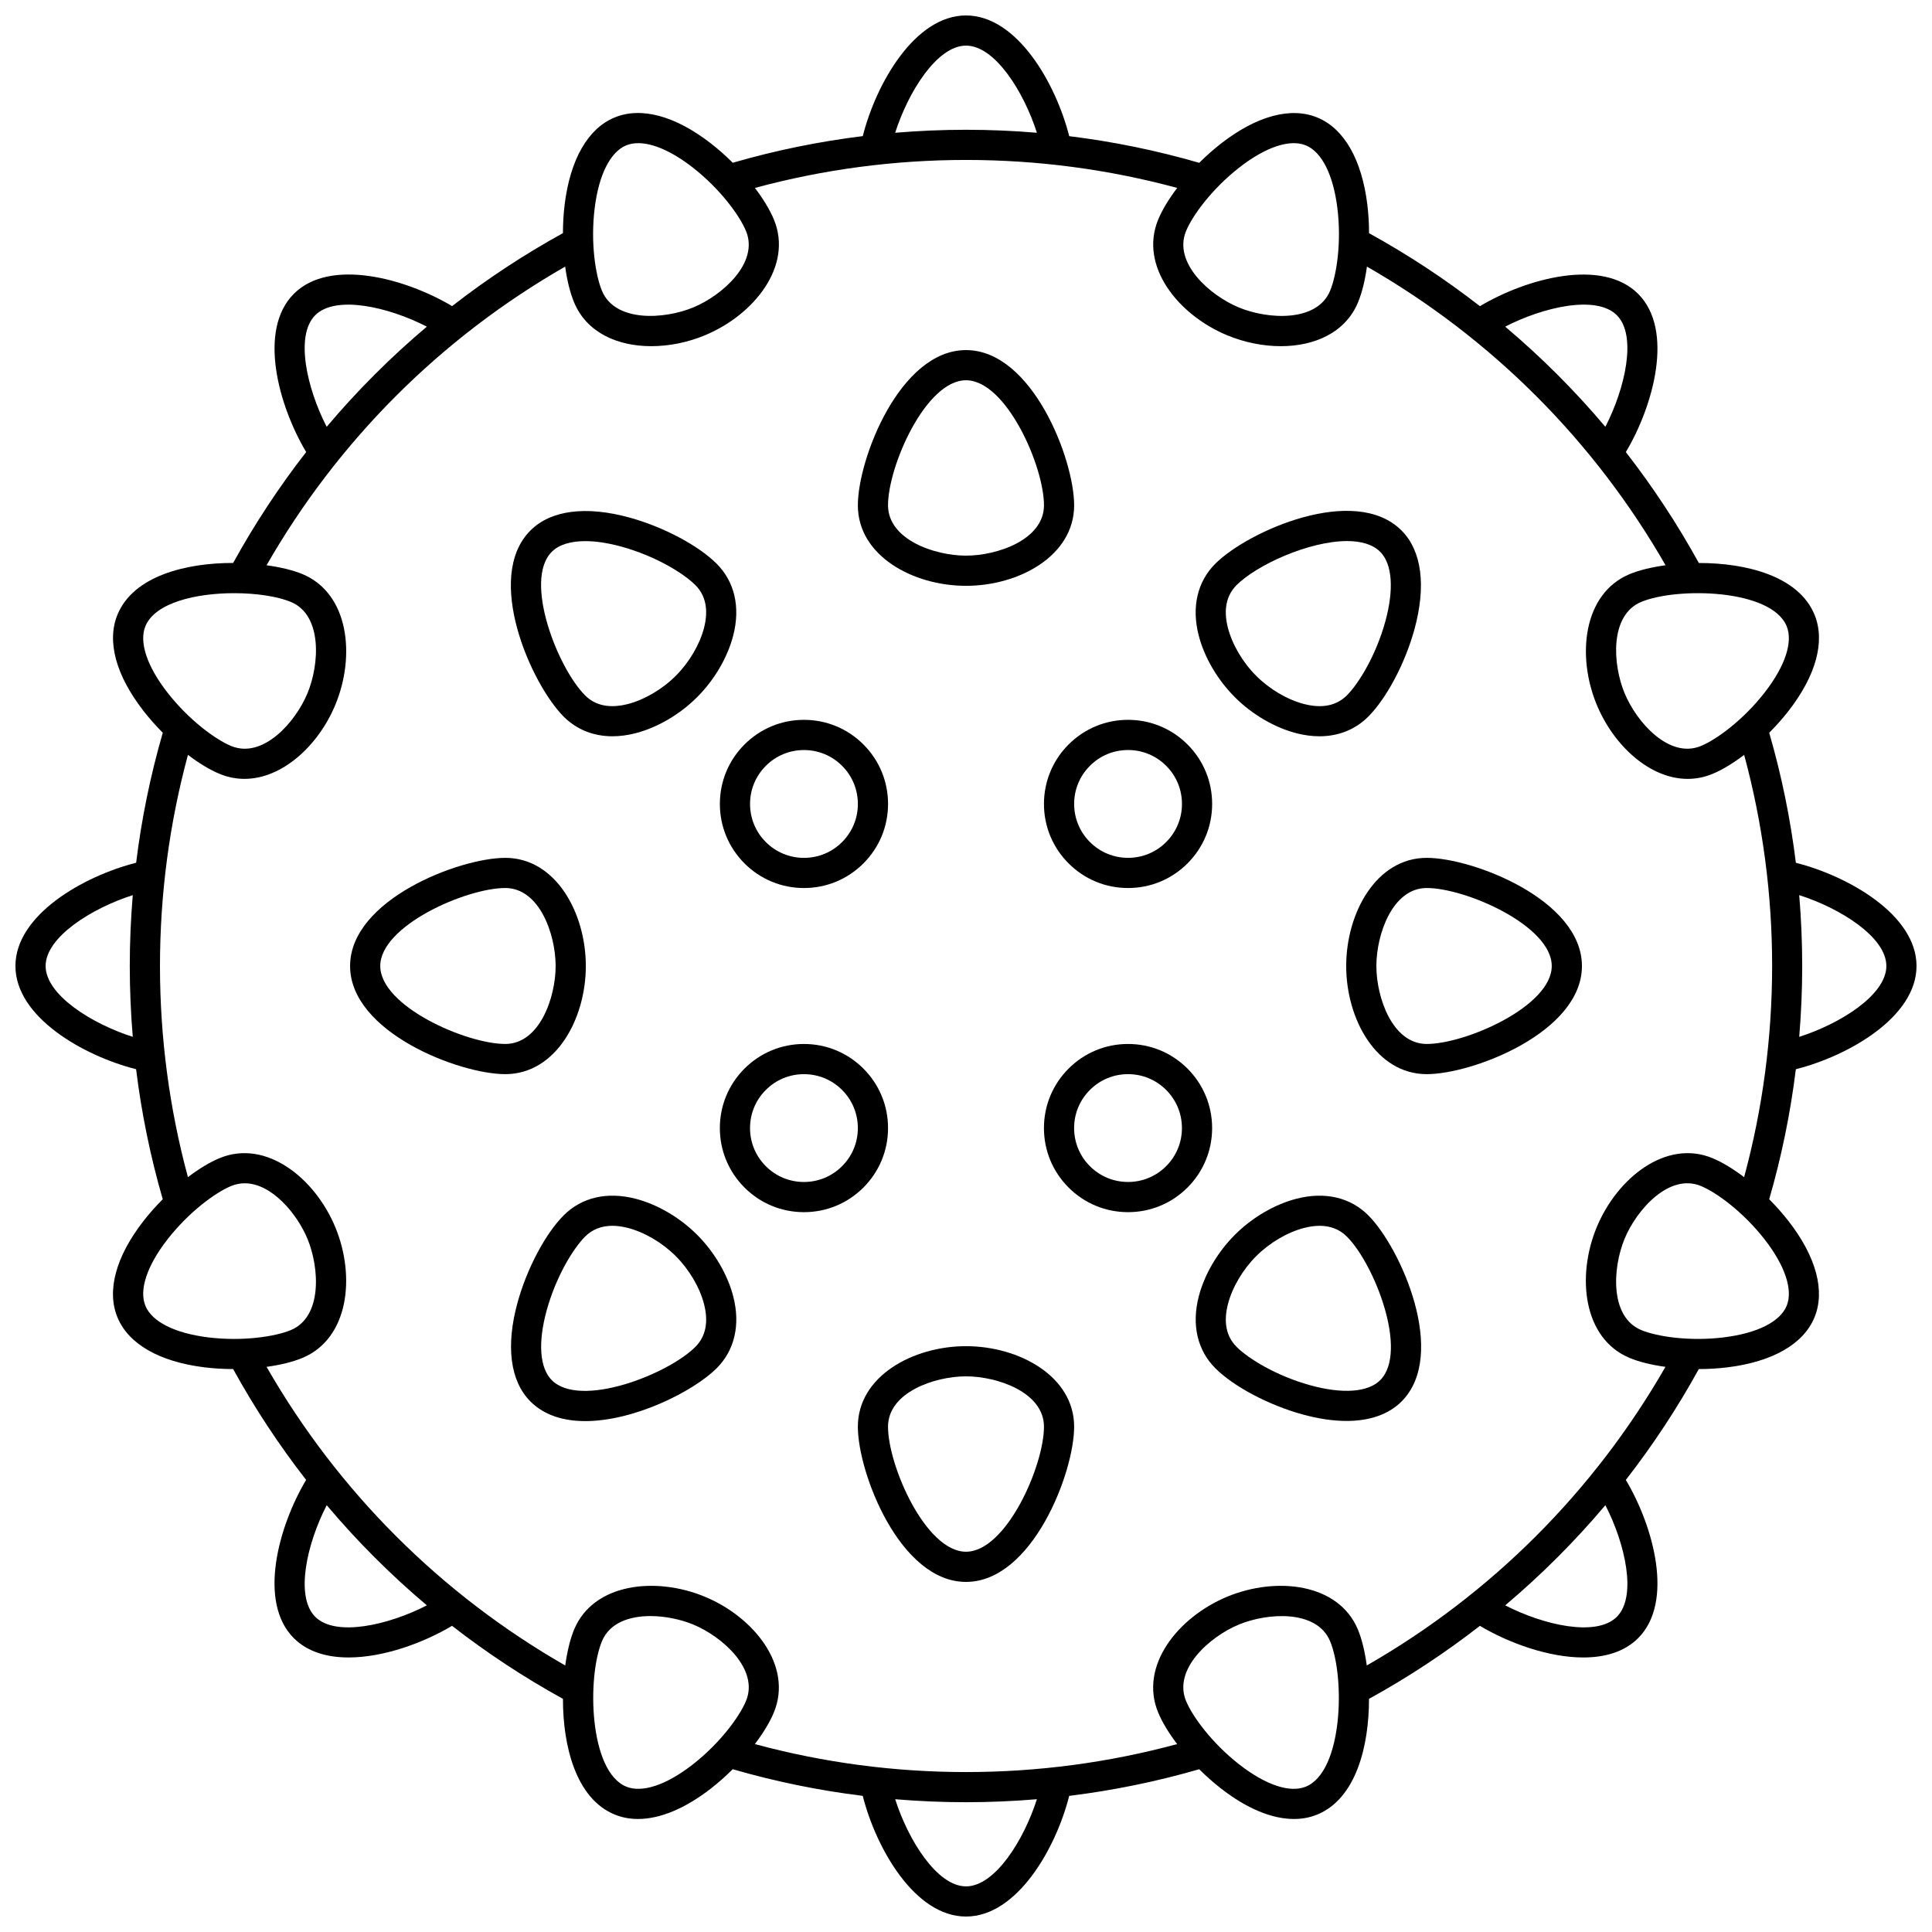
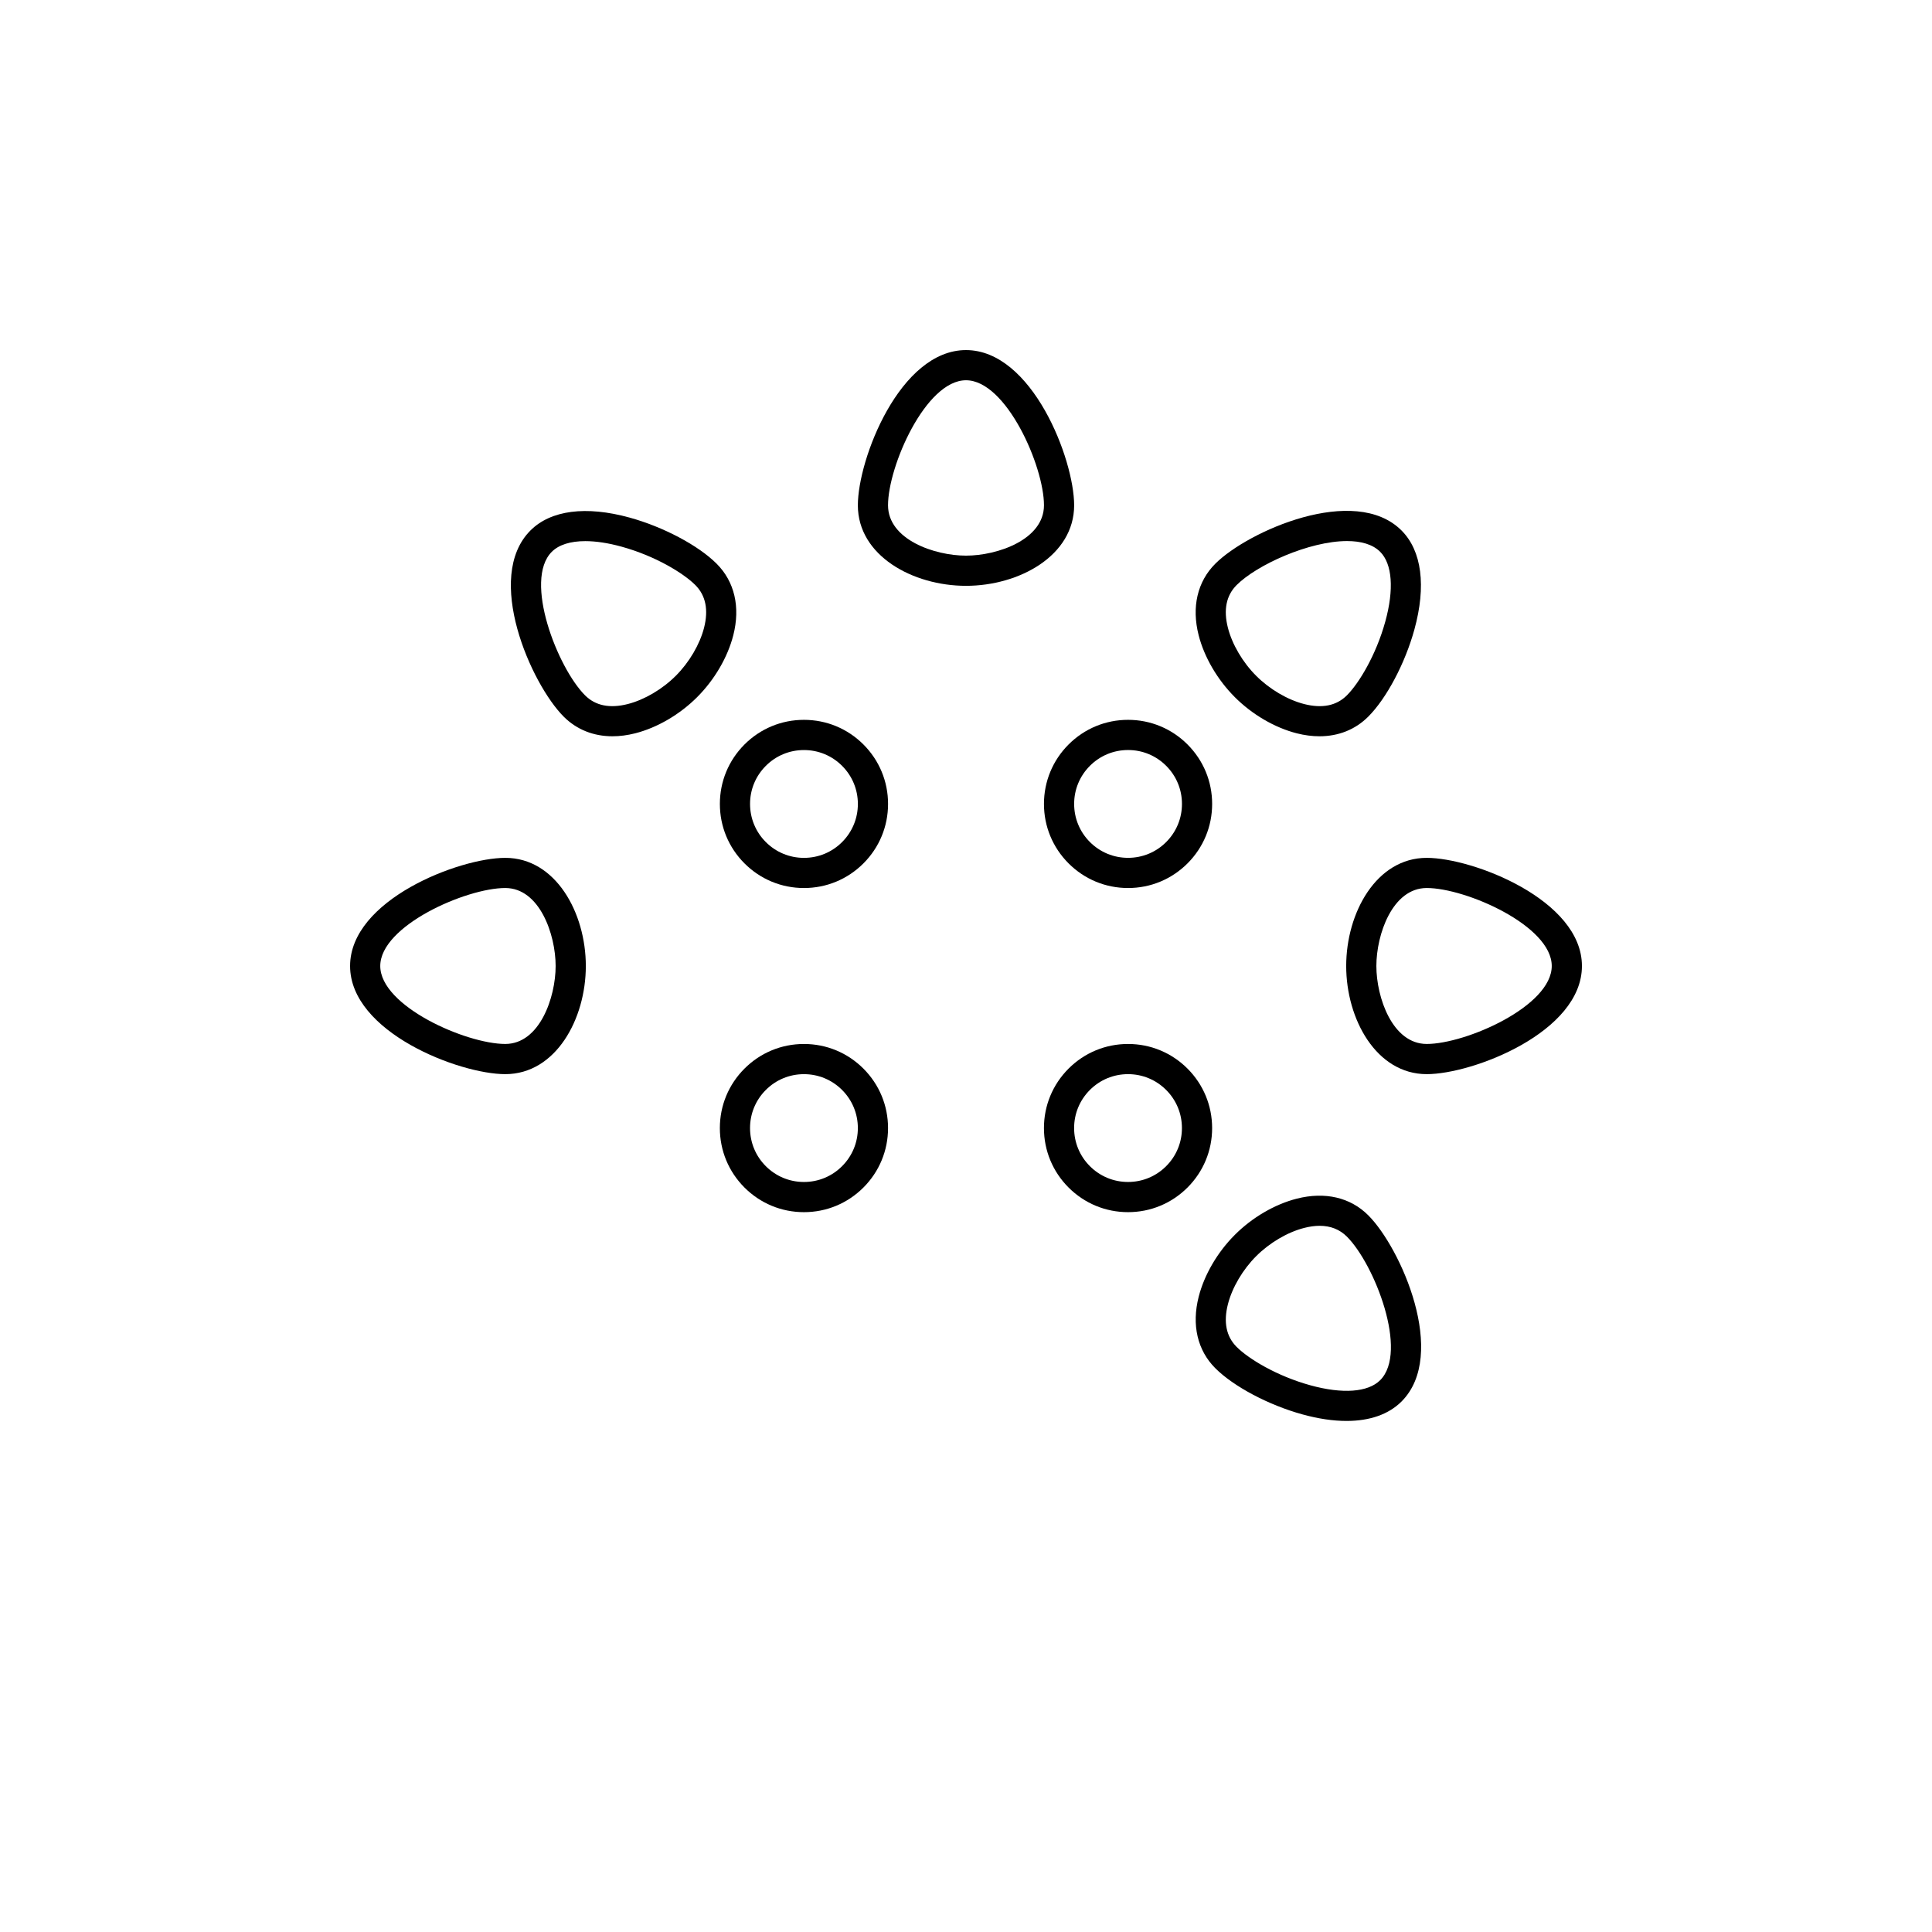
<svg xmlns="http://www.w3.org/2000/svg" width="800px" height="800px" version="1.1" viewBox="144 144 512 512">
  <defs>
    <clipPath id="a">
-       <path d="m148.09 148.09h503.81v503.81h-503.81z" />
-     </clipPath>
+       </clipPath>
  </defs>
  <path d="m341.3 372.81c4.211 4.211 9.805 6.527 15.758 6.527 5.953 0 11.547-2.316 15.758-6.527 4.211-4.211 6.527-9.805 6.527-15.758s-2.316-11.547-6.527-15.758c-4.211-4.211-9.805-6.527-15.758-6.527-5.953 0-11.547 2.316-15.758 6.527-4.211 4.211-6.527 9.805-6.527 15.758s2.316 11.551 6.527 15.758zm5.656-25.855c2.695-2.699 6.285-4.184 10.102-4.184 3.816 0 7.402 1.484 10.102 4.184 2.699 2.695 4.184 6.285 4.184 10.102 0 3.816-1.484 7.402-4.184 10.102-2.695 2.699-6.285 4.184-10.102 4.184-3.816 0-7.402-1.484-10.102-4.184-2.699-2.695-4.184-6.285-4.184-10.102-0.004-3.816 1.484-7.406 4.184-10.102z" />
  <path d="m458.7 427.19c-4.211-4.211-9.805-6.527-15.758-6.527-5.953 0-11.547 2.316-15.758 6.527s-6.527 9.805-6.527 15.758c0 5.953 2.316 11.547 6.527 15.758s9.805 6.527 15.758 6.527c5.953 0 11.547-2.316 15.758-6.527s6.527-9.805 6.527-15.758c-0.004-5.953-2.32-11.547-6.527-15.758zm-5.66 25.859c-2.695 2.699-6.285 4.184-10.102 4.184s-7.402-1.484-10.102-4.184c-2.699-2.695-4.184-6.285-4.184-10.102 0-3.816 1.484-7.402 4.184-10.102 2.695-2.699 6.285-4.184 10.102-4.184s7.402 1.484 10.102 4.184c2.699 2.695 4.184 6.285 4.184 10.102 0.004 3.816-1.48 7.402-4.184 10.102z" />
  <path d="m379.34 442.95c0-5.953-2.316-11.547-6.527-15.758-4.211-4.211-9.805-6.527-15.758-6.527s-11.547 2.316-15.758 6.527c-4.211 4.211-6.527 9.805-6.527 15.758 0 5.953 2.316 11.547 6.527 15.758 4.211 4.211 9.805 6.527 15.758 6.527s11.547-2.316 15.758-6.527c4.211-4.211 6.527-9.809 6.527-15.758zm-12.184 10.102c-2.695 2.699-6.285 4.184-10.102 4.184-3.816 0-7.402-1.484-10.102-4.184-2.699-2.695-4.184-6.285-4.184-10.102 0-3.816 1.484-7.402 4.184-10.102 2.695-2.699 6.285-4.184 10.102-4.184 3.816 0 7.402 1.484 10.102 4.184 2.699 2.695 4.184 6.285 4.184 10.102 0.004 3.816-1.484 7.402-4.184 10.102z" />
  <path d="m420.66 357.05c0 5.953 2.316 11.547 6.527 15.758s9.805 6.527 15.758 6.527c5.953 0 11.547-2.316 15.758-6.527s6.527-9.805 6.527-15.758c0-5.953-2.316-11.547-6.527-15.758s-9.805-6.527-15.758-6.527c-5.953 0-11.547 2.316-15.758 6.527-4.207 4.207-6.527 9.805-6.527 15.758zm12.184-10.102c2.699-2.699 6.285-4.184 10.102-4.184 3.816 0 7.402 1.484 10.102 4.184 2.699 2.695 4.184 6.285 4.184 10.102 0 3.816-1.484 7.402-4.184 10.102-2.695 2.699-6.285 4.184-10.102 4.184-3.816 0-7.402-1.484-10.102-4.184-2.699-2.695-4.184-6.285-4.184-10.102-0.004-3.816 1.484-7.406 4.184-10.102z" />
-   <path d="m400 500.75c-14.09 0-28.66 7.984-28.66 21.344 0 12.207 11.121 41.129 28.66 41.129s28.66-28.918 28.66-41.129c0-13.359-14.574-21.344-28.66-21.344zm0 54.473c-10.672 0-20.664-22.781-20.664-33.129 0-9.105 12.332-13.348 20.664-13.348s20.664 4.242 20.664 13.348c-0.004 10.348-9.992 33.129-20.664 33.129z" />
  <path d="m487.65 461.66c-5.82 1.484-11.801 4.977-16.402 9.582-4.606 4.602-8.098 10.582-9.582 16.402-1.906 7.473-0.34 14.203 4.41 18.953 4.844 4.844 14.109 9.758 23.055 12.223 4.231 1.168 8.164 1.746 11.715 1.746 6.152 0 11.156-1.738 14.574-5.152 12.398-12.398-0.184-40.715-8.816-49.348-4.75-4.746-11.48-6.312-18.953-4.406zm22.113 48.102c-3.215 3.215-9.961 3.711-18.512 1.352-8.879-2.449-16.348-6.988-19.527-10.168-2.75-2.75-3.527-6.559-2.312-11.32 1.125-4.406 3.922-9.16 7.488-12.727 3.566-3.566 8.32-6.363 12.727-7.488 1.453-0.371 2.816-0.559 4.09-0.559 2.898 0 5.32 0.961 7.231 2.871 7.32 7.32 16.363 30.492 8.816 38.039z" />
  <path d="m522.1 371.34c-13.359 0-21.344 14.57-21.344 28.66s7.984 28.66 21.344 28.66c12.207 0 41.129-11.121 41.129-28.66s-28.922-28.66-41.129-28.66zm0 49.32c-9.105 0-13.348-12.332-13.348-20.664 0-8.332 4.242-20.664 13.348-20.664 10.352 0 33.129 9.988 33.129 20.664 0 10.676-22.781 20.664-33.129 20.664z" />
  <path d="m471.24 328.75c4.602 4.606 10.582 8.098 16.402 9.582 2.074 0.527 4.094 0.789 6.027 0.789 5.031 0 9.496-1.77 12.926-5.199 4.844-4.844 9.758-14.109 12.223-23.055 3.191-11.566 1.98-20.902-3.406-26.289-12.398-12.402-40.715 0.184-49.348 8.816-4.75 4.75-6.316 11.48-4.41 18.953 1.488 5.82 4.981 11.797 9.586 16.402zm0.48-29.703c5.367-5.367 19.258-11.66 29.262-11.66 3.637 0 6.762 0.832 8.777 2.844 3.215 3.215 3.711 9.965 1.352 18.512-2.449 8.879-6.988 16.348-10.168 19.527-2.75 2.75-6.559 3.527-11.32 2.312-4.406-1.125-9.16-3.922-12.727-7.488-3.566-3.566-6.363-8.32-7.488-12.727-1.215-4.762-0.438-8.57 2.312-11.32z" />
  <path d="m400 299.25c14.09 0 28.66-7.984 28.66-21.344 0-12.207-11.121-41.129-28.66-41.129s-28.66 28.918-28.66 41.129c0 13.359 14.57 21.344 28.66 21.344zm0-54.477c10.672 0 20.664 22.781 20.664 33.129 0 9.105-12.332 13.348-20.664 13.348s-20.664-4.242-20.664-13.348c0-10.348 9.988-33.129 20.664-33.129z" />
  <g clip-path="url(#a)">
    <path d="m651.9 400c0-13.582-18.129-23.855-31.977-27.352-1.438-11.668-3.797-23.188-7.062-34.457 1.812-1.82 3.531-3.75 5.078-5.734 7.375-9.465 9.828-18.555 6.914-25.594-4.234-10.223-18.129-13.68-30.641-13.664-5.703-10.352-12.172-20.168-19.348-29.387 7.316-12.266 12.859-32.336 3.262-41.934-9.598-9.602-29.664-4.055-41.934 3.262-9.215-7.172-19.031-13.641-29.379-19.34-0.008-2.574-0.152-5.164-0.465-7.66-1.48-11.906-6.172-20.07-13.211-22.984-7.035-2.918-16.125-0.461-25.594 6.914-1.98 1.543-3.914 3.266-5.734 5.078-11.273-3.266-22.789-5.629-34.457-7.062-3.5-13.863-13.777-31.992-27.355-31.992-13.582 0-23.859 18.129-27.352 31.977-11.668 1.438-23.188 3.797-34.457 7.062-1.82-1.812-3.75-3.531-5.734-5.078-9.465-7.375-18.555-9.828-25.594-6.914-7.039 2.914-11.73 11.078-13.211 22.984-0.312 2.5-0.457 5.09-0.465 7.66-10.348 5.699-20.16 12.168-29.375 19.34-12.27-7.316-32.336-12.859-41.934-3.262-9.602 9.598-4.059 29.668 3.262 41.934-7.176 9.219-13.645 19.039-19.348 29.391-12.512-0.016-26.406 3.438-30.641 13.664-2.914 7.039-0.461 16.129 6.914 25.594 1.543 1.98 3.266 3.914 5.078 5.734-3.266 11.273-5.629 22.789-7.062 34.457-13.859 3.504-31.988 13.781-31.988 27.363s18.129 23.855 31.977 27.352c1.438 11.668 3.797 23.188 7.062 34.457-1.812 1.82-3.531 3.75-5.078 5.734-7.375 9.465-9.828 18.555-6.914 25.594 2.914 7.039 11.078 11.73 22.984 13.211 2.5 0.309 5.09 0.461 7.664 0.469 5.699 10.344 12.168 20.16 19.34 29.375-7.316 12.266-12.859 32.336-3.262 41.934 3.66 3.66 8.836 5.117 14.527 5.117 9.238 0 19.812-3.852 27.406-8.383 9.219 7.176 19.039 13.648 29.391 19.352-0.016 12.512 3.438 26.406 13.664 30.641 1.934 0.801 4.019 1.195 6.227 1.195 5.832 0 12.5-2.762 19.367-8.109 1.98-1.543 3.914-3.266 5.734-5.078 11.273 3.266 22.789 5.625 34.457 7.062 3.5 13.852 13.777 31.98 27.359 31.98s23.859-18.129 27.352-31.977c11.668-1.438 23.188-3.797 34.457-7.062 1.82 1.812 3.75 3.531 5.734 5.078 6.867 5.352 13.535 8.109 19.367 8.109 2.207 0 4.293-0.395 6.227-1.195 10.223-4.234 13.68-18.129 13.664-30.641 10.352-5.703 20.172-12.172 29.391-19.352 7.594 4.531 18.168 8.383 27.406 8.383 5.688 0 10.867-1.461 14.527-5.117 9.602-9.602 4.059-29.668-3.262-41.934 7.172-9.215 13.641-19.027 19.34-29.375 2.574-0.008 5.164-0.156 7.664-0.469 11.906-1.48 20.07-6.172 22.984-13.211 2.914-7.039 0.461-16.129-6.914-25.594-1.543-1.98-3.266-3.914-5.078-5.734 3.266-11.273 5.625-22.789 7.062-34.457 13.852-3.5 31.98-13.777 31.98-27.355zm-31.09-18.781c10.797 3.441 23.094 11.094 23.094 18.781 0 7.684-12.297 15.34-23.094 18.777 0.523-6.231 0.793-12.492 0.793-18.777 0-6.289-0.27-12.551-0.793-18.781zm-464.72 18.781c0-7.684 12.297-15.34 23.094-18.777-0.523 6.231-0.793 12.492-0.793 18.777s0.273 12.551 0.793 18.777c-10.793-3.441-23.094-11.094-23.094-18.777zm461.38-90.078c1.742 4.203-0.387 10.625-5.832 17.621-5.66 7.266-12.711 12.43-16.867 14.148-8.406 3.484-17.047-6.285-20.238-13.984-3.188-7.699-3.988-20.715 4.426-24.199 9.555-3.957 34.426-3.445 38.512 6.414zm-44.996-82.391c5.43 5.43 2.156 19.516-3.039 29.578-8.082-9.586-16.957-18.461-26.543-26.543 10.066-5.195 24.152-8.465 29.582-3.035zm-114.16-22.297c1.723-4.156 6.883-11.207 14.148-16.867 6.996-5.449 13.418-7.574 17.621-5.832 4.203 1.742 7.238 7.785 8.332 16.582 1.137 9.141-0.199 17.777-1.922 21.934-3.484 8.41-16.5 7.613-24.199 4.426-7.695-3.191-17.461-11.828-13.98-20.242zm-58.305-49.145c7.684 0 15.34 12.297 18.777 23.094-6.231-0.523-12.492-0.793-18.777-0.793s-12.551 0.273-18.777 0.793c3.438-10.793 11.09-23.094 18.777-23.094zm-98.41 43.027c1.094-8.797 4.129-14.844 8.332-16.582 0.961-0.398 2.039-0.594 3.215-0.594 3.957 0 9.012 2.227 14.406 6.426 7.266 5.66 12.43 12.711 14.148 16.867 3.484 8.41-6.285 17.051-13.984 20.238s-20.715 3.988-24.199-4.426c-1.719-4.152-3.055-12.789-1.918-21.93zm-74.059 28.414c5.434-5.426 19.516-2.156 29.578 3.035-9.586 8.082-18.461 16.957-26.543 26.543-5.195-10.066-8.465-24.148-3.035-29.578zm-44.996 82.391c2.578-6.227 13.441-8.723 23.508-8.723 5.879 0 11.484 0.855 15.012 2.312 8.41 3.484 7.613 16.5 4.426 24.199-3.188 7.699-11.824 17.465-20.238 13.984-4.156-1.723-11.207-6.883-16.867-14.148-5.457-7-7.582-13.422-5.84-17.625zm16.582 188.49c-8.797-1.094-14.844-4.129-16.582-8.332-1.742-4.203 0.387-10.625 5.832-17.621 5.66-7.266 12.711-12.43 16.867-14.148 1.207-0.5 2.418-0.727 3.613-0.727 7.16 0 13.891 8.113 16.625 14.711 3.188 7.699 3.988 20.715-4.426 24.199-4.152 1.719-12.789 3.051-21.93 1.918zm28.414 74.059c-5.43-5.43-2.156-19.516 3.039-29.578 8.082 9.586 16.957 18.461 26.543 26.543-10.07 5.191-24.156 8.465-29.582 3.035zm114.16 22.293c-1.723 4.156-6.883 11.207-14.148 16.867-6.996 5.449-13.418 7.574-17.621 5.832-9.859-4.086-10.371-28.953-6.41-38.516 2.027-4.894 7.285-6.672 12.844-6.672 3.992 0 8.137 0.914 11.355 2.246 7.695 3.191 17.465 11.832 13.98 20.242zm58.309 49.145c-7.684 0-15.34-12.297-18.777-23.094 6.231 0.523 12.492 0.793 18.777 0.793s12.551-0.273 18.777-0.793c-3.438 10.797-11.094 23.094-18.777 23.094zm90.074-26.441c-4.207 1.742-10.625-0.387-17.621-5.832-7.266-5.66-12.43-12.711-14.148-16.867-3.484-8.41 6.285-17.051 13.984-20.238 7.699-3.188 20.715-3.988 24.199 4.426 3.957 9.555 3.449 34.426-6.414 38.512zm82.395-44.996c-5.43 5.43-19.516 2.16-29.582-3.039 9.586-8.082 18.461-16.957 26.543-26.543 5.195 10.066 8.465 24.152 3.039 29.582zm44.996-82.395c-1.742 4.203-7.785 7.238-16.582 8.332-9.137 1.137-17.777-0.199-21.934-1.922-8.41-3.484-7.613-16.5-4.426-24.199 3.188-7.699 11.824-17.465 20.238-13.984 4.156 1.723 11.207 6.883 16.867 14.148 5.449 7 7.574 13.422 5.836 17.625zm-11.27-34.117c-2.898-2.199-5.785-3.961-8.375-5.035-12.344-5.113-25.297 5.293-30.688 18.309-5.391 13.016-3.59 29.535 8.75 34.645 2.586 1.07 5.875 1.859 9.469 2.352-18.945 33.016-46.129 60.199-79.152 79.141-0.516-3.769-1.332-7.078-2.332-9.48-5.113-12.344-21.633-14.145-34.645-8.754-13.016 5.391-23.422 18.344-18.309 30.688 1.074 2.594 2.836 5.481 5.035 8.375-18.16 4.914-36.953 7.414-55.957 7.414-19.004 0-37.793-2.5-55.957-7.414 2.199-2.898 3.961-5.781 5.035-8.375 5.113-12.344-5.293-25.297-18.309-30.688-13.016-5.391-29.535-3.59-34.645 8.754-0.996 2.406-1.812 5.711-2.332 9.48-33.023-18.941-60.207-46.125-79.152-79.141 3.598-0.492 6.883-1.281 9.469-2.352 12.344-5.113 14.145-21.629 8.754-34.645-5.394-13.016-18.352-23.426-30.688-18.309-2.594 1.074-5.481 2.836-8.375 5.035-4.906-18.164-7.406-36.957-7.406-55.957 0-19.004 2.5-37.793 7.414-55.957 2.898 2.199 5.781 3.961 8.375 5.035 2.195 0.91 4.41 1.328 6.598 1.328 10.113 0 19.656-8.938 24.09-19.637 5.391-13.016 3.59-29.531-8.754-34.645-2.406-0.996-5.711-1.812-9.48-2.328 18.941-33.02 46.121-60.203 79.137-79.148 0.492 3.598 1.285 6.879 2.359 9.465 3.34 8.062 11.543 11.625 20.465 11.625 4.734 0 9.672-1.004 14.184-2.875 13.016-5.391 23.422-18.344 18.309-30.688-1.074-2.594-2.836-5.481-5.035-8.375 18.16-4.914 36.953-7.414 55.957-7.414s37.797 2.496 55.957 7.414c-2.199 2.898-3.961 5.785-5.035 8.375-5.113 12.344 5.297 25.297 18.309 30.688 4.516 1.871 9.449 2.875 14.184 2.875 8.918 0 17.125-3.562 20.465-11.625 1.07-2.59 1.867-5.867 2.359-9.465 33.016 18.945 60.195 46.129 79.137 79.148-3.773 0.516-7.078 1.332-9.48 2.332-12.344 5.113-14.145 21.629-8.754 34.645 4.434 10.699 13.977 19.637 24.09 19.637 2.188 0 4.402-0.418 6.598-1.328 2.594-1.074 5.481-2.836 8.375-5.035 4.914 18.16 7.414 36.953 7.414 55.957-0.012 18.996-2.508 37.789-7.426 55.953z" />
  </g>
  <path d="m306.32 339.12c1.934 0 3.953-0.262 6.027-0.789 5.82-1.484 11.801-4.977 16.402-9.582 4.606-4.602 8.098-10.582 9.582-16.402 1.906-7.473 0.34-14.203-4.41-18.953-4.844-4.844-14.109-9.758-23.055-12.223-11.566-3.188-20.902-1.98-26.289 3.406-12.398 12.398 0.184 40.715 8.816 49.348 3.434 3.43 7.894 5.195 12.926 5.195zm-16.086-48.891c1.875-1.875 4.945-2.824 8.875-2.824 2.812 0 6.066 0.488 9.633 1.473 8.879 2.449 16.348 6.988 19.527 10.168 2.75 2.75 3.527 6.559 2.312 11.32-1.125 4.406-3.922 9.16-7.488 12.727s-8.32 6.363-12.727 7.488c-4.766 1.215-8.574 0.438-11.324-2.312-7.309-7.316-16.355-30.492-8.809-38.039z" />
  <path d="m299.25 400c0-14.09-7.984-28.66-21.344-28.66-12.207 0-41.129 11.121-41.129 28.66s28.918 28.66 41.129 28.66c13.359 0 21.344-14.574 21.344-28.66zm-21.348 20.66c-10.352 0-33.129-9.988-33.129-20.664 0-10.672 22.781-20.664 33.129-20.664 9.105 0 13.348 12.332 13.348 20.664 0 8.336-4.242 20.664-13.348 20.664z" />
-   <path d="m328.75 471.24c-4.602-4.606-10.582-8.098-16.402-9.582-7.473-1.906-14.203-0.34-18.953 4.41-4.844 4.844-9.758 14.109-12.223 23.055-3.191 11.566-1.98 20.902 3.406 26.289 3.727 3.727 8.887 5.195 14.52 5.195 13.117 0 28.789-7.973 34.828-14.012 4.75-4.75 6.316-11.48 4.41-18.953-1.488-5.82-4.981-11.797-9.586-16.402zm-0.48 29.703c-7.316 7.316-30.492 16.359-38.039 8.816-3.215-3.215-3.711-9.965-1.352-18.512 2.449-8.879 6.988-16.348 10.168-19.527 1.91-1.91 4.332-2.871 7.231-2.871 1.273 0 2.637 0.188 4.09 0.559 4.406 1.125 9.16 3.922 12.727 7.488 3.566 3.566 6.363 8.32 7.488 12.727 1.215 4.762 0.438 8.57-2.312 11.32z" />
</svg>